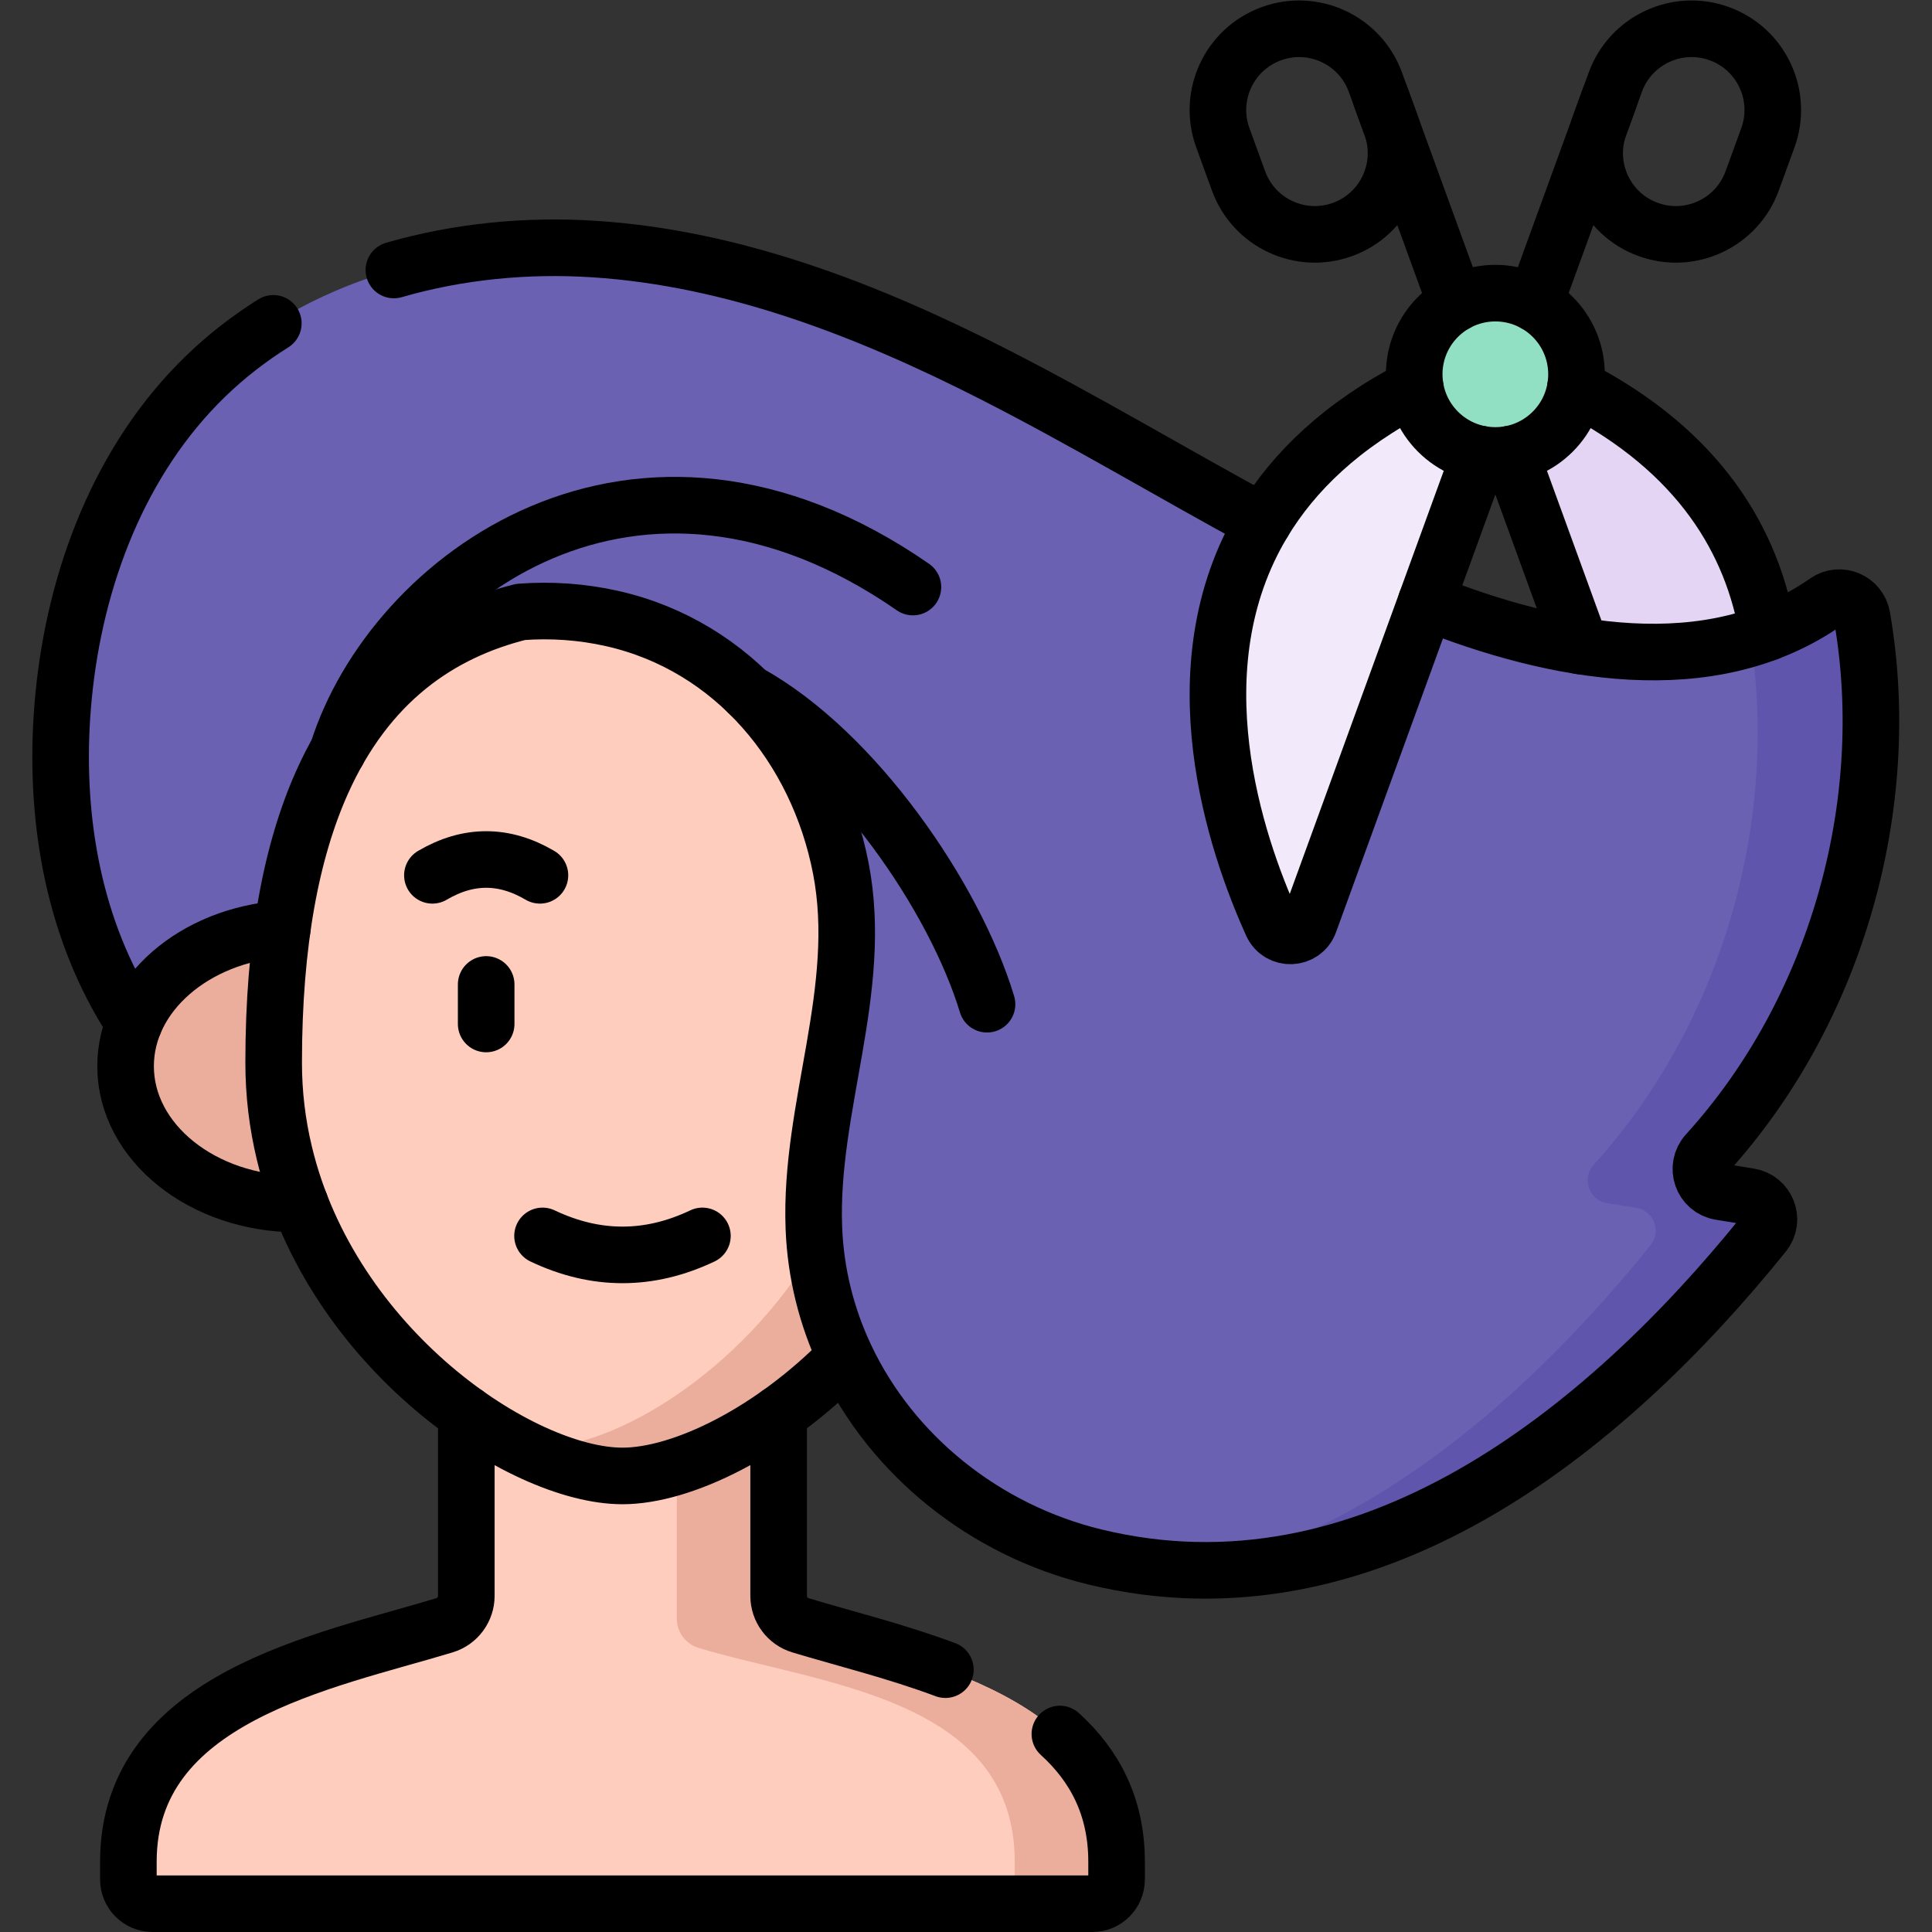
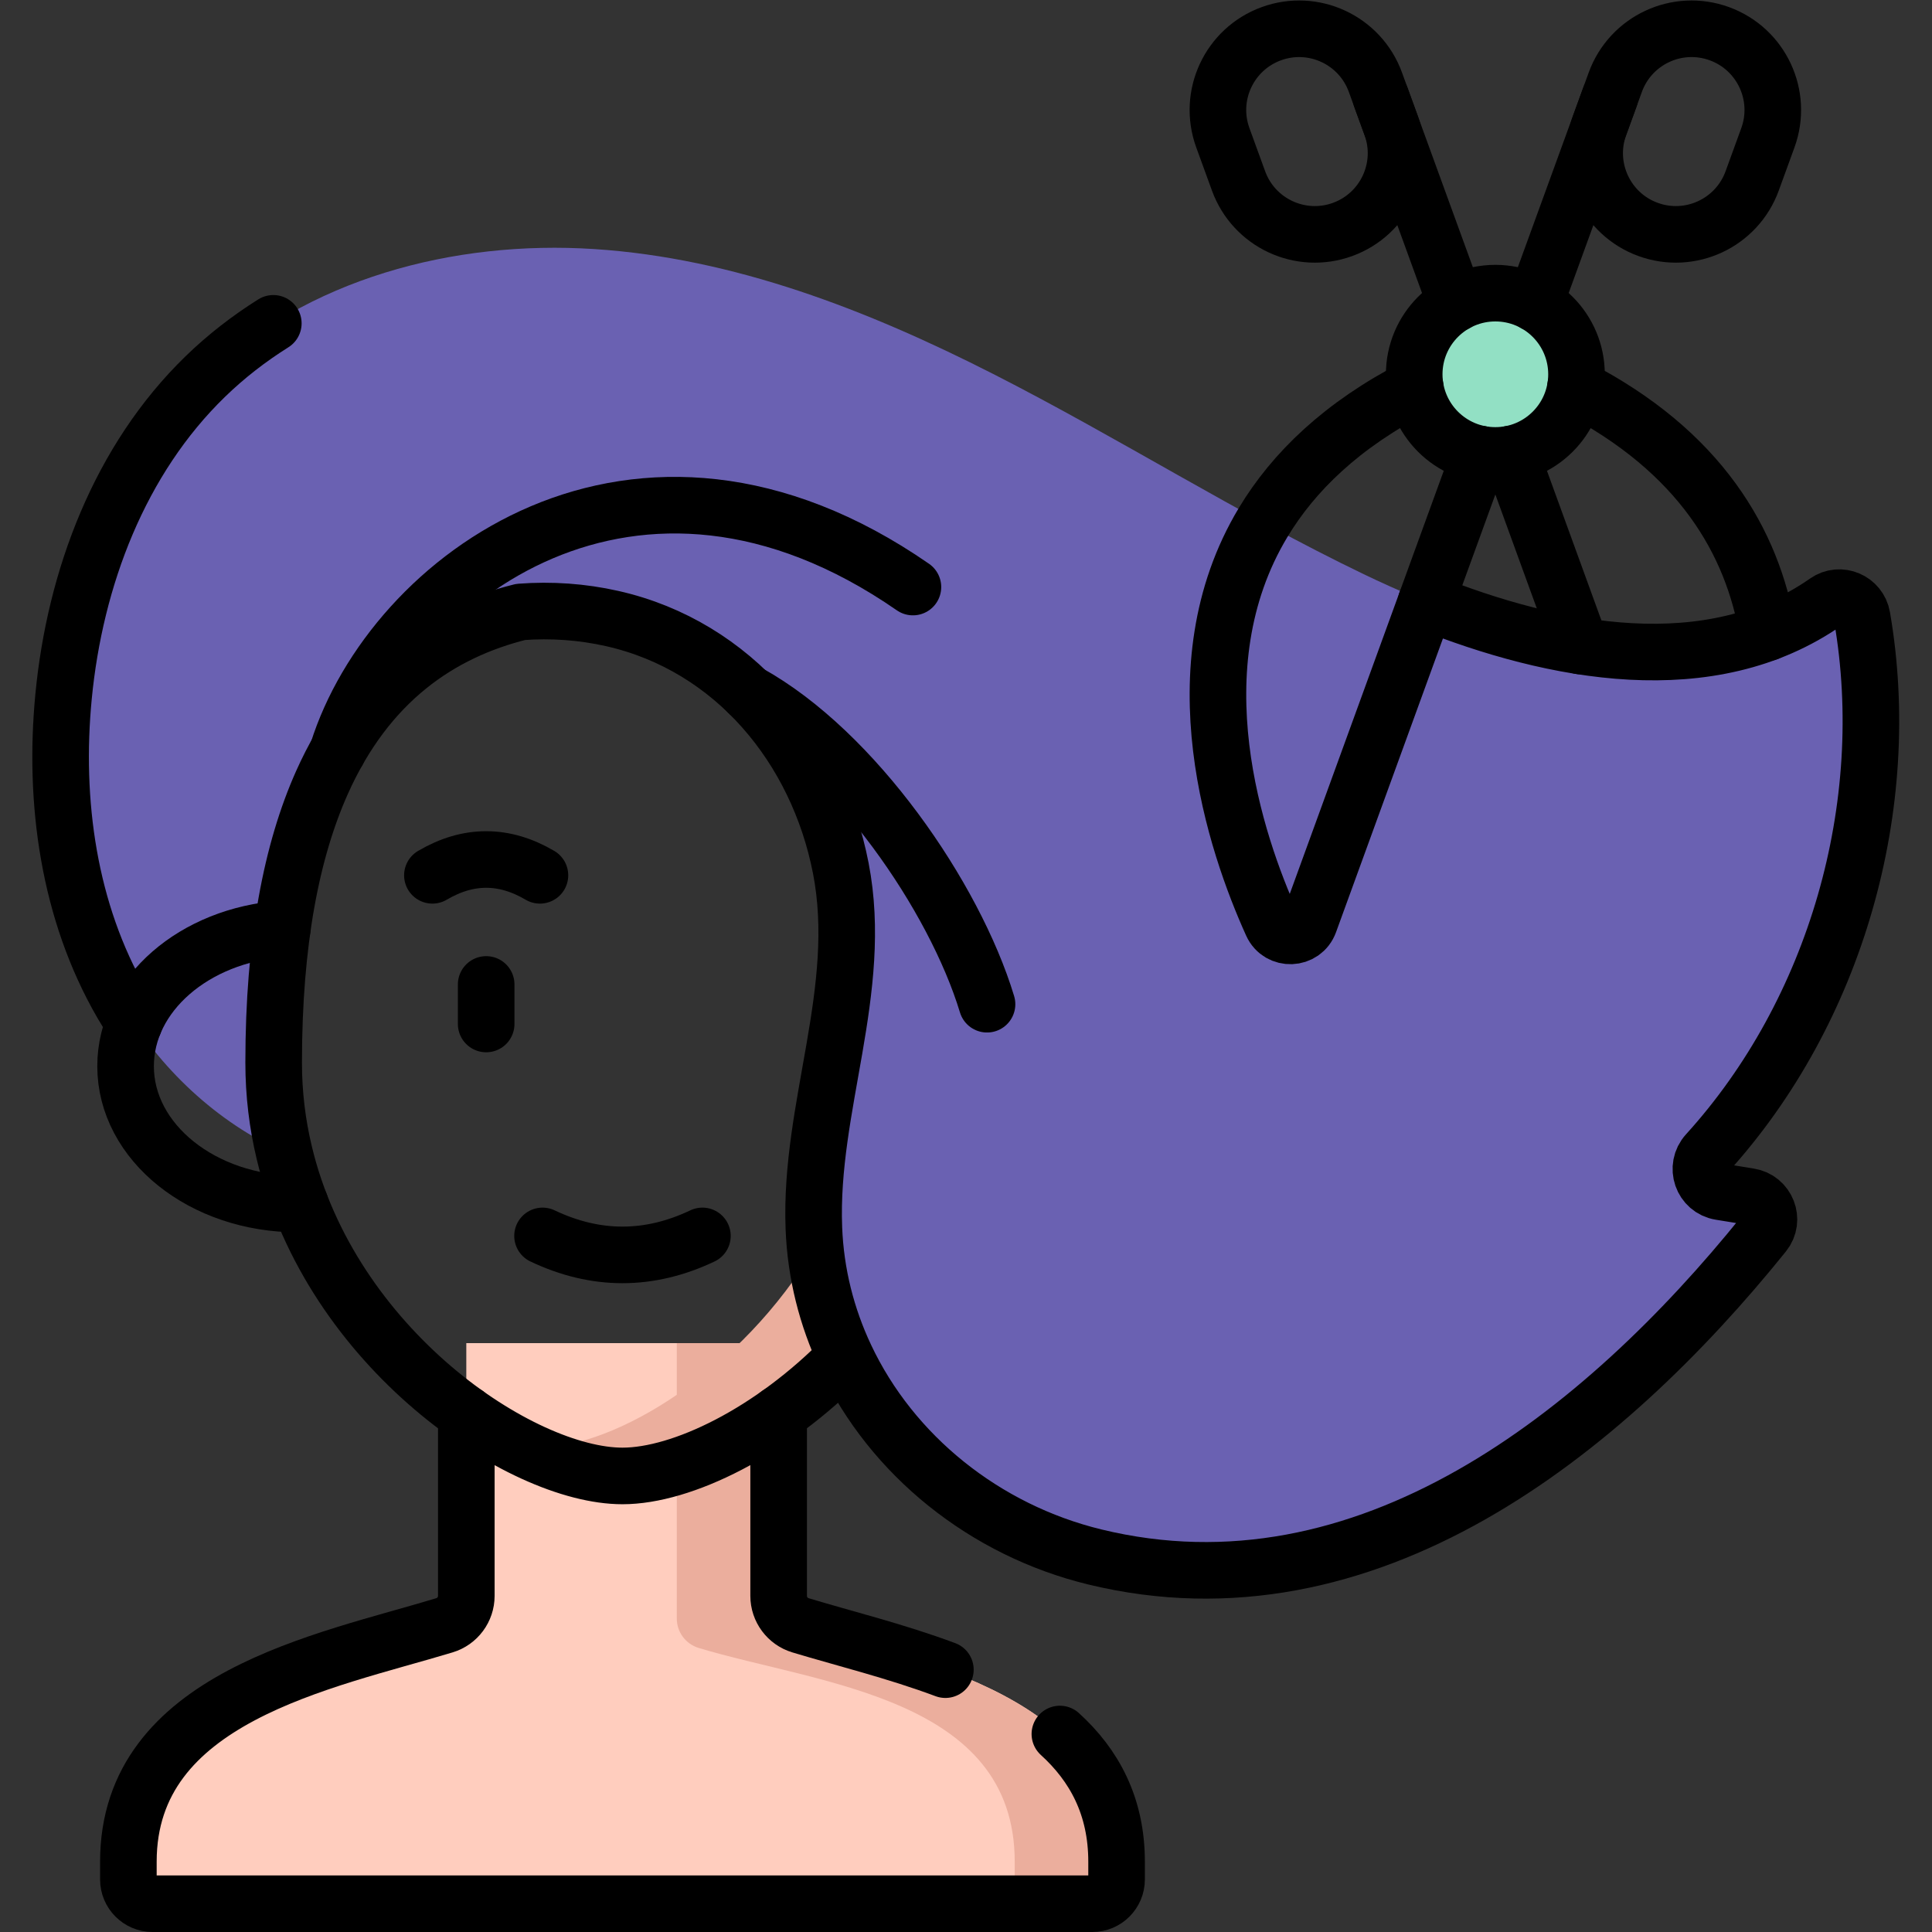
<svg xmlns="http://www.w3.org/2000/svg" version="1.1" id="svg2016" xml:space="preserve" width="682.667" height="682.667" viewBox="0 0 682.667 682.667">
  <rect x="0" y="0" width="682.667" height="682.667" fill="#333333" stroke="none" />
  <defs id="defs2020">
    <clipPath clipPathUnits="userSpaceOnUse" id="clipPath2030">
      <path d="M 0,512 H 512 V 0 H 0 Z" id="path2028" />
    </clipPath>
  </defs>
  <g id="g2022" transform="matrix(1.333,0,0,-1.333,0,682.667)">
    <g id="g2024">
      <g id="g2026" clip-path="url(#clipPath2030)">
        <g id="g2032" transform="translate(406.068,414.811)">
-           <path d="m 0,0 c 89.402,-36.87 63.007,-117.819 49.536,-147.613 -1.984,-4.388 -8.29,-4.145 -9.937,0.38 L -12.353,-4.496 Z" style="fill:#e5d5f5;fill-opacity:1;fill-rule:nonzero;stroke:none" id="path2034" />
-         </g>
+           </g>
        <g id="g2036" transform="translate(467.545,185.083)">
          <path d="m 0,0 c -42.635,-52.914 -105.29,-103.212 -177.396,-85.657 -29.029,7.072 -53.732,26.844 -66.056,53.075 -4.93,10.474 -7.89,21.98 -8.353,34.121 -1.227,32.119 13.401,63.054 7.137,95.345 -6.179,31.806 -28.374,58.941 -60.621,66.207 -7.965,1.797 -16.146,2.357 -24.24,1.743 -21.409,-5.317 -40.697,-18.362 -52.699,-45.282 -8.008,-17.943 -12.776,-42.075 -12.776,-74.194 0,-8.299 0.99,-16.253 2.798,-23.82 -17.899,8.03 -33.163,22.399 -43.065,39.513 -14.057,24.294 -18.126,53.464 -15.424,81.395 3.035,31.419 14.918,62.817 37.575,84.796 26.705,25.93 65.895,36.188 103.03,33.787 37.146,-2.389 72.654,-16.242 105.828,-33.119 33.174,-16.889 64.69,-36.941 98.219,-53.076 36.166,-17.416 86.679,-32.442 122.576,-7.309 3.66,2.573 8.751,0.399 9.515,-4.014 C 34.691,113.449 19.062,58.91 -15.058,21.333 -18.352,17.717 -16.36,11.905 -11.528,11.129 -8.977,10.731 -6.415,10.29 -3.864,9.892 0.808,9.17 2.971,3.681 0,0" style="fill:#6a61b2;fill-opacity:1;fill-rule:nonzero;stroke:none" id="path2038" />
        </g>
        <g id="g2040" transform="translate(463.681,194.975)">
-           <path d="m 0,0 c -2.551,0.398 -5.113,0.84 -7.664,1.238 -4.832,0.775 -6.824,6.588 -3.53,10.204 34.121,37.576 49.75,92.115 41.106,142.177 -0.764,4.413 -5.855,6.588 -9.515,4.015 C 14.107,153.23 7.368,150.063 0.336,147.922 7.973,98.606 -7.685,45.345 -41.194,8.442 c -3.294,-3.616 -1.302,-9.429 3.53,-10.204 2.551,-0.398 5.113,-0.84 7.664,-1.238 4.671,-0.721 6.835,-6.21 3.864,-9.892 -31.001,-38.476 -72.591,-75.56 -120.7,-86.188 60.83,-1.349 113.419,42.919 150.7,89.188 C 6.835,-6.21 4.672,-0.721 0,0" style="fill:#5f55ad;fill-opacity:1;fill-rule:nonzero;stroke:none" id="path2042" />
-         </g>
+           </g>
        <g id="g2044" transform="translate(206.401,89.105)">
          <path d="M 0,0 V 66.992 H -82.795 V 0 c 0,-3.595 -2.351,-6.762 -5.791,-7.804 -31.785,-9.626 -83.786,-19.015 -83.786,-62.666 v -4.699 c 0,-3.554 2.881,-6.435 6.435,-6.435 H 83.142 c 3.554,0 6.435,2.881 6.435,6.435 v 4.699 c 0,43.651 -52.002,53.04 -83.786,62.666 C 2.351,-6.762 0,-3.595 0,0" style="fill:#ffcdbe;fill-opacity:1;fill-rule:nonzero;stroke:none" id="path2046" />
        </g>
        <g id="g2048" transform="translate(212.192,81.301)">
          <path d="m 0,0 c -3.44,1.042 -5.791,4.209 -5.791,7.804 v 66.992 h -27 V 1.804 c 0,-3.595 2.351,-6.762 5.791,-7.804 31.784,-9.626 83.786,-13.016 83.786,-56.667 v -4.698 c 0,-3.554 -2.881,-6.436 -6.435,-6.436 h 27 c 3.554,0 6.435,2.882 6.435,6.436 v 4.698 C 83.786,-19.016 31.784,-9.626 0,0" style="fill:#ebae9d;fill-opacity:1;fill-rule:nonzero;stroke:none" id="path2050" />
        </g>
        <g id="g2052" transform="translate(78.93,266.05)">
-           <path d="m 0,0 c -25.204,0 -45.637,-16.36 -45.637,-36.542 0,-20.182 20.433,-36.542 45.637,-36.542 25.205,0 45.637,16.36 45.637,36.542 C 45.637,-16.36 25.205,0 0,0" style="fill:#ebae9d;fill-opacity:1;fill-rule:nonzero;stroke:none" id="path2054" />
-         </g>
+           </g>
        <g id="g2056" transform="translate(215.74,186.622)">
-           <path d="m 0,0 c 0.463,-12.141 3.423,-23.647 8.353,-34.121 -19.515,-20.042 -43.335,-31.612 -59.093,-31.612 -26.898,0 -77.294,33.712 -89.661,85.732 -1.808,7.567 -2.799,15.521 -2.799,23.82 0,32.119 4.769,56.251 12.777,74.194 12.002,26.92 31.29,39.965 52.699,45.282 8.094,0.614 16.274,0.054 24.24,-1.743 C -21.237,154.286 0.958,127.151 7.136,95.345 13.401,63.054 -1.227,32.119 0,0" style="fill:#ffcdbe;fill-opacity:1;fill-rule:nonzero;stroke:none" id="path2058" />
-         </g>
+           </g>
        <g id="g2060" transform="translate(143.065,128.443)">
          <path d="m 0,0 c -1.801,0 -3.714,0.166 -5.715,0.488 10.187,-5.236 19.896,-8.043 27.651,-8.043 15.757,0 39.577,11.571 59.092,31.613 C 76.795,33.051 74.02,42.807 73.025,53.071 53.415,20.056 19.959,0 0,0" style="fill:#ebae9d;fill-opacity:1;fill-rule:nonzero;stroke:none" id="path2062" />
        </g>
        <g id="g2064" transform="translate(386.701,414.811)">
-           <path d="m 0,0 c -89.402,-36.87 -63.007,-117.819 -49.536,-147.613 1.984,-4.388 8.29,-4.145 9.937,0.38 L 12.353,-4.496 Z" style="fill:#f2eafa;fill-opacity:1;fill-rule:nonzero;stroke:none" id="path2066" />
+           <path d="m 0,0 L 12.353,-4.496 Z" style="fill:#f2eafa;fill-opacity:1;fill-rule:nonzero;stroke:none" id="path2066" />
        </g>
        <g id="g2068" transform="translate(396.384,434.423)">
          <path d="m 0,0 c -11.88,0 -21.511,-9.631 -21.511,-21.511 0,-11.881 9.631,-21.511 21.511,-21.511 11.88,0 21.511,9.63 21.511,21.511 C 21.511,-9.631 11.88,0 0,0" style="fill:#92e0c4;fill-opacity:1;fill-rule:nonzero;stroke:none" id="path2070" />
        </g>
        <g id="g2072" transform="translate(418.989,340.87)">
          <path d="M 0,0 -18.53,50.92" style="fill:none;stroke:#000000;stroke-width:15;stroke-linecap:round;stroke-linejoin:round;stroke-miterlimit:10;stroke-dasharray:none;stroke-opacity:1" id="path2074" />
        </g>
        <g id="g2076" transform="translate(468.589,344.45)">
          <path d="M 0,0 C -4.01,23.98 -17.85,47.98 -50.97,65.03" style="fill:none;stroke:#000000;stroke-width:15;stroke-linecap:round;stroke-linejoin:round;stroke-miterlimit:10;stroke-dasharray:none;stroke-opacity:1" id="path2078" />
        </g>
        <g id="g2080" transform="translate(385.929,431.71)">
          <path d="M 0,0 -19.89,54.63" style="fill:none;stroke:#000000;stroke-width:15;stroke-linecap:round;stroke-linejoin:round;stroke-miterlimit:10;stroke-dasharray:none;stroke-opacity:1" id="path2082" />
        </g>
        <g id="g2084" transform="translate(355.893,451.307)">
          <path d="m 0,0 c -11.168,-4.065 -23.518,1.693 -27.583,12.862 l -4.166,11.444 c -4.064,11.169 1.694,23.519 12.863,27.584 C -7.717,55.955 4.632,50.196 8.697,39.027 L 12.862,27.583 C 16.928,16.415 11.169,4.065 0,0 Z" style="fill:none;stroke:#000000;stroke-width:15;stroke-linecap:round;stroke-linejoin:round;stroke-miterlimit:10;stroke-dasharray:none;stroke-opacity:1" id="path2086" />
        </g>
        <g id="g2088" transform="translate(35.54,240.87)">
          <path d="m 0,0 c -1.15,1.72 -2.24,3.48 -3.27,5.26 -14.05,24.3 -18.12,53.47 -15.42,81.4 3.03,31.42 14.92,62.82 37.58,84.8 5.51,5.35 11.57,10.04 18.02,14.09" style="fill:none;stroke:#000000;stroke-width:15;stroke-linecap:round;stroke-linejoin:round;stroke-miterlimit:10;stroke-dasharray:none;stroke-opacity:1" id="path2090" />
        </g>
        <g id="g2092" transform="translate(104.409,440.56)">
-           <path d="m 0,0 c 17.09,4.96 35.3,6.7 53.04,5.55 37.15,-2.39 72.66,-16.24 105.83,-33.12 24.26,-12.35 47.63,-26.39 71.55,-39.35" style="fill:none;stroke:#000000;stroke-width:15;stroke-linecap:round;stroke-linejoin:round;stroke-miterlimit:10;stroke-dasharray:none;stroke-opacity:1" id="path2094" />
-         </g>
+           </g>
        <g id="g2096" transform="translate(280.949,52.48)">
          <path d="m 0,0 c 9.09,-8.26 15.03,-19.1 15.03,-33.85 v -4.69 c 0,-3.56 -2.88,-6.44 -6.44,-6.44 h -249.08 c -3.55,0 -6.43,2.88 -6.43,6.44 v 4.69 c 0,43.66 52,53.04 83.78,62.67 3.45,1.04 5.8,4.21 5.8,7.8 v 48.22" style="fill:none;stroke:#000000;stroke-width:15;stroke-linecap:round;stroke-linejoin:round;stroke-miterlimit:10;stroke-dasharray:none;stroke-opacity:1" id="path2098" />
        </g>
        <g id="g2100" transform="translate(206.399,137.33)">
          <path d="m 0,0 v -48.23 c 0,-3.59 2.35,-6.76 5.79,-7.8 11.33,-3.43 25.22,-6.83 38.41,-11.76" style="fill:none;stroke:#000000;stroke-width:15;stroke-linecap:round;stroke-linejoin:round;stroke-miterlimit:10;stroke-dasharray:none;stroke-opacity:1" id="path2102" />
        </g>
        <g id="g2104" transform="translate(74.819,265.9)">
          <path d="m 0,0 c -23.27,-1.66 -41.53,-17.32 -41.53,-36.39 0,-20.18 20.44,-36.54 45.64,-36.54 0.22,0 0.43,0 0.65,0.01" style="fill:none;stroke:#000000;stroke-width:15;stroke-linecap:round;stroke-linejoin:round;stroke-miterlimit:10;stroke-dasharray:none;stroke-opacity:1" id="path2106" />
        </g>
        <g id="g2108" transform="translate(224.091,152.501)">
          <path d="m 0,0 c -19.515,-20.042 -43.333,-31.612 -59.091,-31.612 -26.898,0 -77.294,33.712 -89.661,85.732 -1.809,7.567 -2.799,15.521 -2.799,23.82 0,32.119 4.773,56.249 12.777,74.194 12.005,26.917 31.293,39.965 52.703,45.285 8.09,0.61 16.27,0.05 24.239,-1.75 32.241,-7.26 54.44,-34.4 60.621,-66.2 C 5.048,97.179 -9.582,66.239 -8.352,34.119 -7.892,21.979 -4.93,10.47 0,0 c 12.33,-26.23 37.028,-46.001 66.059,-53.071 72.1,-17.56 134.759,32.74 177.399,85.65 2.971,3.68 0.801,9.17 -3.87,9.89 -2.549,0.4 -5.109,0.84 -7.659,1.24 -4.841,0.78 -6.83,6.59 -3.531,10.21 34.121,37.57 49.75,92.11 41.101,142.17 -0.76,4.42 -5.851,6.59 -9.51,4.02 -30.7,-21.49 -72.071,-13.62 -106.031,0" style="fill:none;stroke:#000000;stroke-width:15;stroke-linecap:round;stroke-linejoin:round;stroke-miterlimit:10;stroke-dasharray:none;stroke-opacity:1" id="path2110" />
        </g>
        <g id="g2112" transform="translate(143.812,184.516)">
          <path d="M 0,0 C 14.127,-6.708 28.254,-6.708 42.382,0" style="fill:none;stroke:#000000;stroke-width:15;stroke-linecap:round;stroke-linejoin:round;stroke-miterlimit:10;stroke-dasharray:none;stroke-opacity:1" id="path2114" />
        </g>
        <g id="g2116" transform="translate(128.872,251.175)">
          <path d="M 0,0 V -10.481" style="fill:none;stroke:#000000;stroke-width:15;stroke-linecap:round;stroke-linejoin:round;stroke-miterlimit:10;stroke-dasharray:none;stroke-opacity:1" id="path2118" />
        </g>
        <g id="g2120" transform="translate(114.618,280.102)">
          <path d="M 0,0 C 9.502,5.59 19.005,5.59 28.508,0" style="fill:none;stroke:#000000;stroke-width:15;stroke-linecap:round;stroke-linejoin:round;stroke-miterlimit:10;stroke-dasharray:none;stroke-opacity:1" id="path2122" />
        </g>
        <g id="g2124" transform="translate(89.514,312.968)">
          <path d="M 0,0 C 14.431,45.848 79.024,94.441 152.482,43.547" style="fill:none;stroke:#000000;stroke-width:15;stroke-linecap:round;stroke-linejoin:round;stroke-miterlimit:10;stroke-dasharray:none;stroke-opacity:1" id="path2126" />
        </g>
        <g id="g2128" transform="translate(198.308,328.501)">
          <path d="M 0,0 C 28.195,-15.533 54.712,-54.122 63.331,-82.566" style="fill:none;stroke:#000000;stroke-width:15;stroke-linecap:round;stroke-linejoin:round;stroke-miterlimit:10;stroke-dasharray:none;stroke-opacity:1" id="path2130" />
        </g>
        <g id="g2132" transform="translate(392.31,391.79)">
          <path d="m 0,0 c -4.276,-11.749 -40.561,-111.44 -45.21,-124.21 -1.65,-4.53 -7.95,-4.77 -9.94,-0.38 -9.54,21.1 -25.545,67.851 -2.33,106.44 8.065,13.407 20.86,25.83 40.32,35.84" style="fill:none;stroke:#000000;stroke-width:15;stroke-linecap:round;stroke-linejoin:round;stroke-miterlimit:10;stroke-dasharray:none;stroke-opacity:1" id="path2134" />
        </g>
        <g id="g2136" transform="translate(426.729,486.34)">
          <path d="M 0,0 -19.89,-54.63" style="fill:none;stroke:#000000;stroke-width:15;stroke-linecap:round;stroke-linejoin:round;stroke-miterlimit:10;stroke-dasharray:none;stroke-opacity:1" id="path2138" />
        </g>
        <g id="g2140" transform="translate(436.875,451.307)">
          <path d="m 0,0 c 11.169,-4.065 23.519,1.693 27.583,12.862 l 4.166,11.444 C 35.814,35.475 30.055,47.825 18.886,51.89 7.718,55.955 -4.632,50.196 -8.697,39.027 L -12.862,27.583 C -16.927,16.415 -11.169,4.065 0,0 Z" style="fill:none;stroke:#000000;stroke-width:15;stroke-linecap:round;stroke-linejoin:round;stroke-miterlimit:10;stroke-dasharray:none;stroke-opacity:1" id="path2142" />
        </g>
        <g id="g2144" transform="translate(396.384,434.423)">
          <path d="m 0,0 c -11.88,0 -21.511,-9.631 -21.511,-21.511 0,-11.881 9.631,-21.511 21.511,-21.511 11.88,0 21.511,9.63 21.511,21.511 C 21.511,-9.631 11.88,0 0,0 Z" style="fill:none;stroke:#000000;stroke-width:15;stroke-linecap:round;stroke-linejoin:round;stroke-miterlimit:10;stroke-dasharray:none;stroke-opacity:1" id="path2146" />
        </g>
      </g>
    </g>
  </g>
</svg>